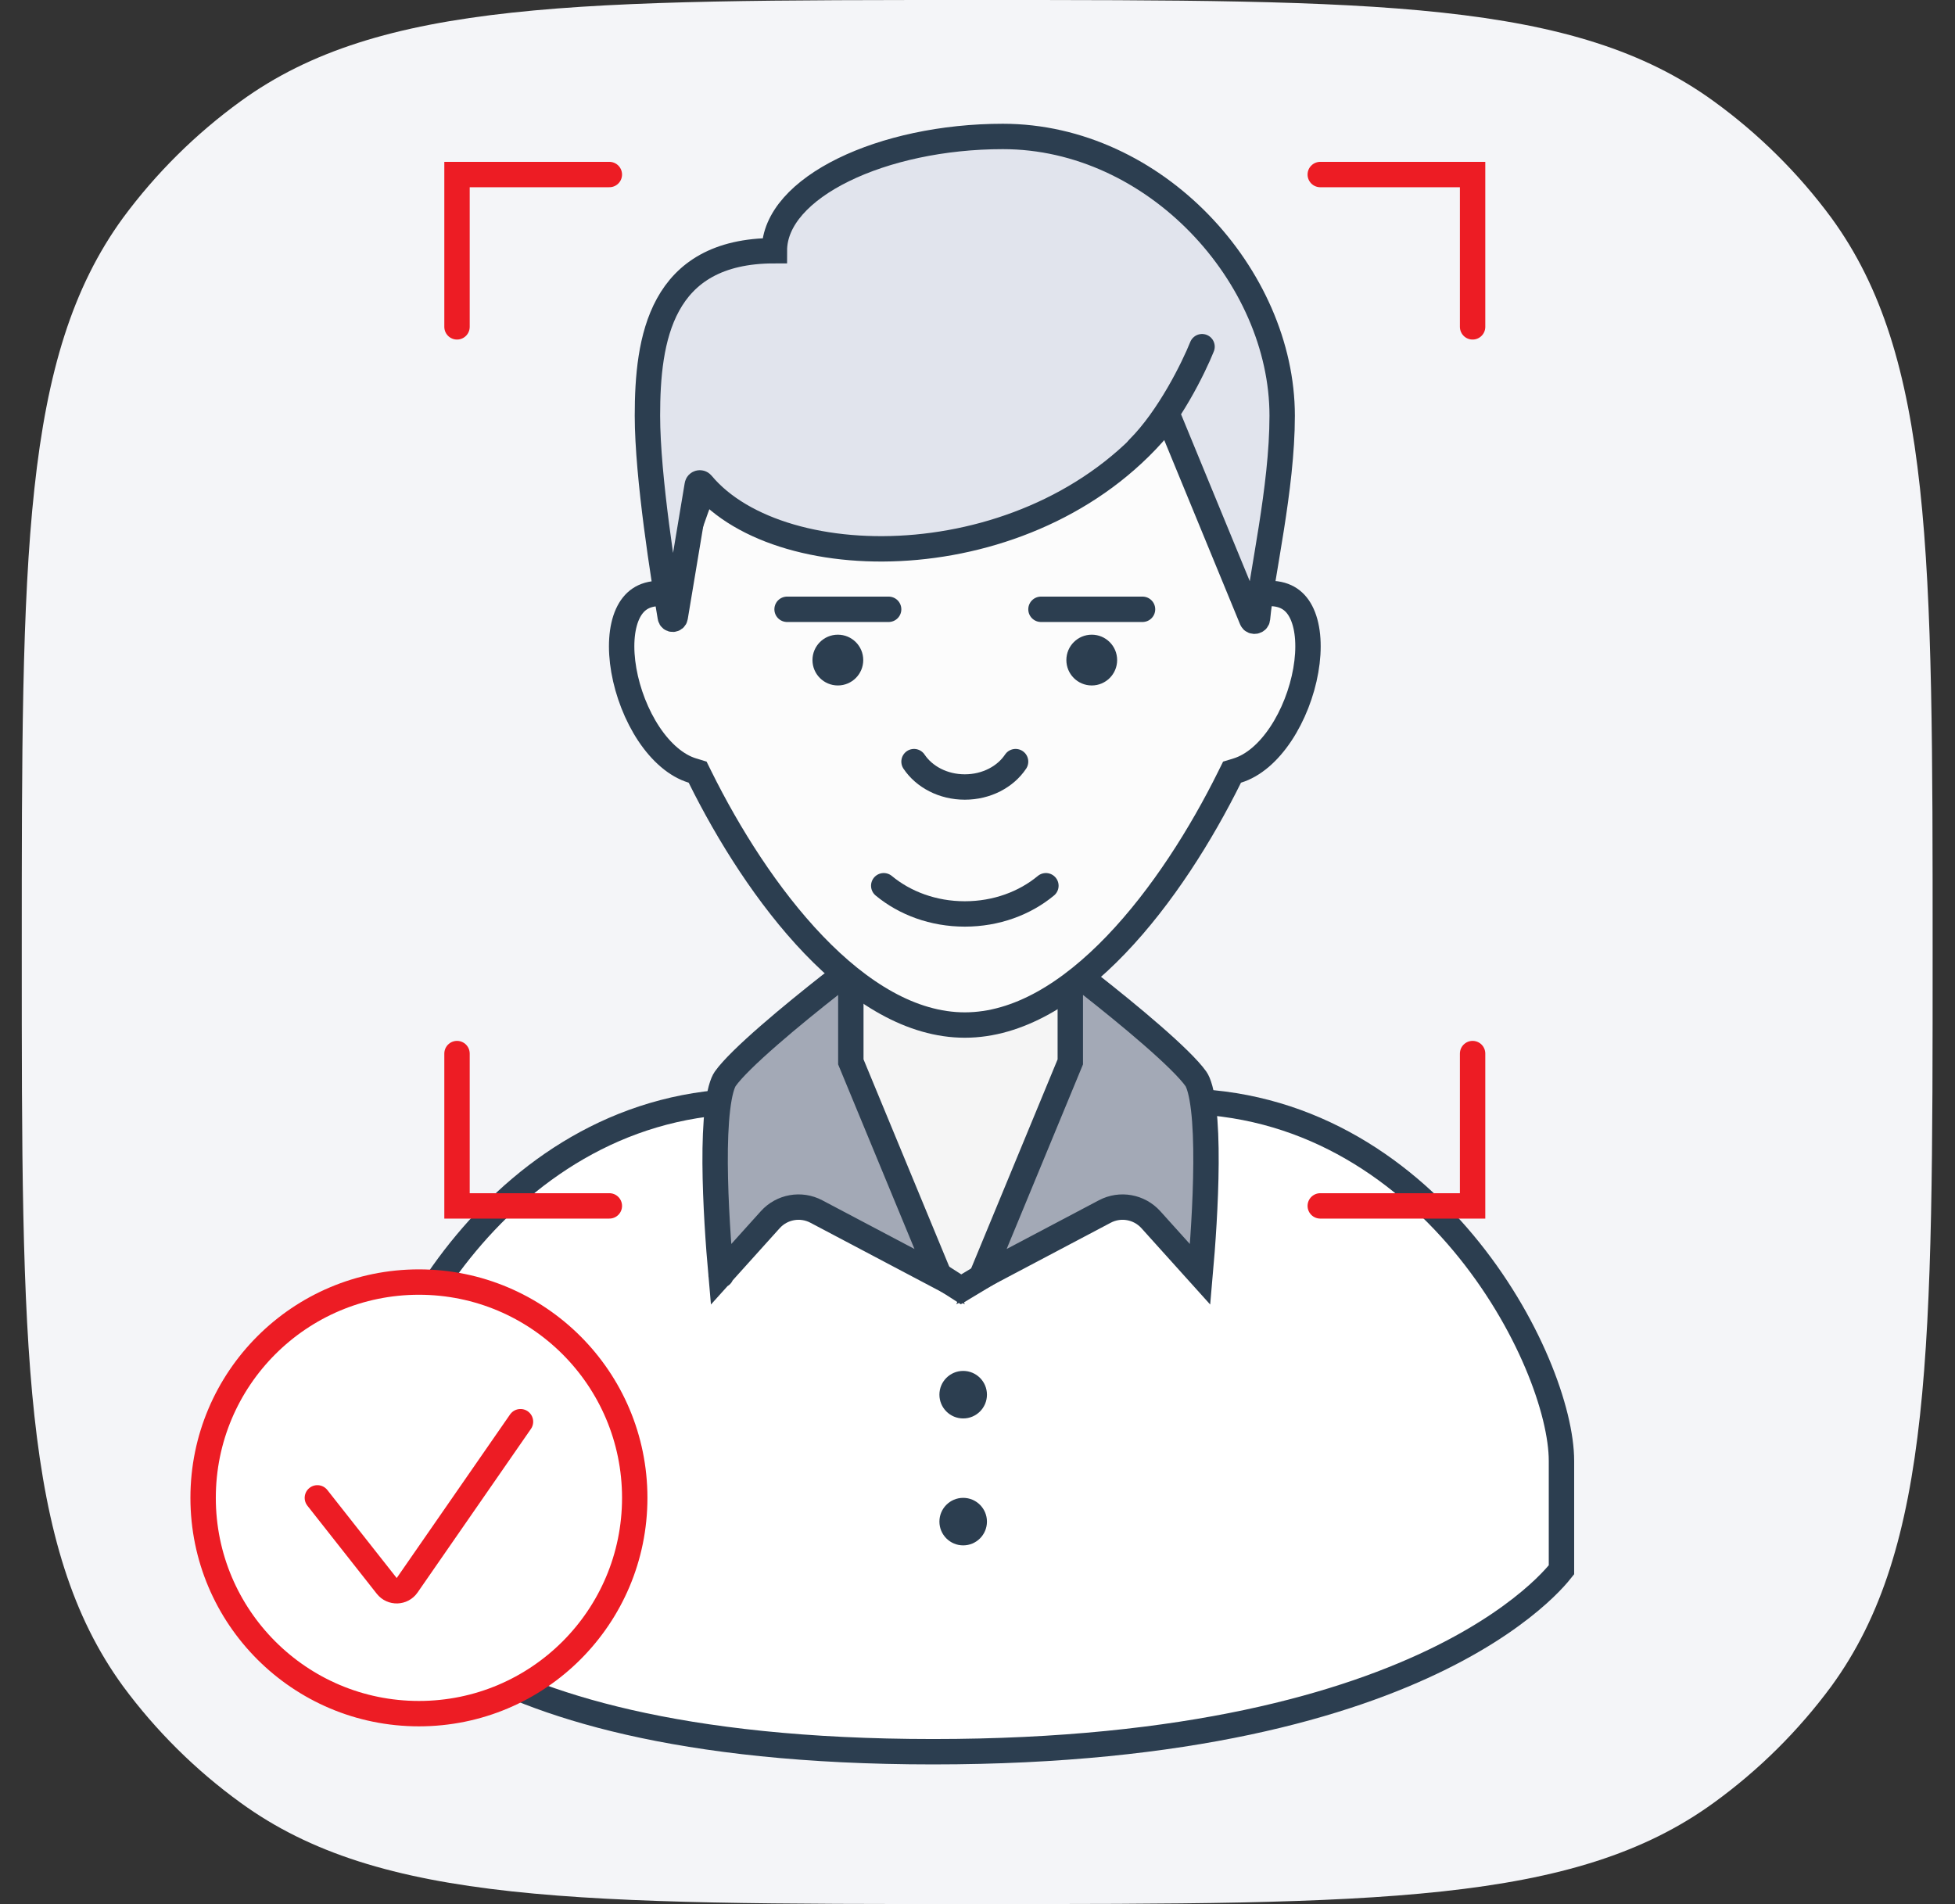
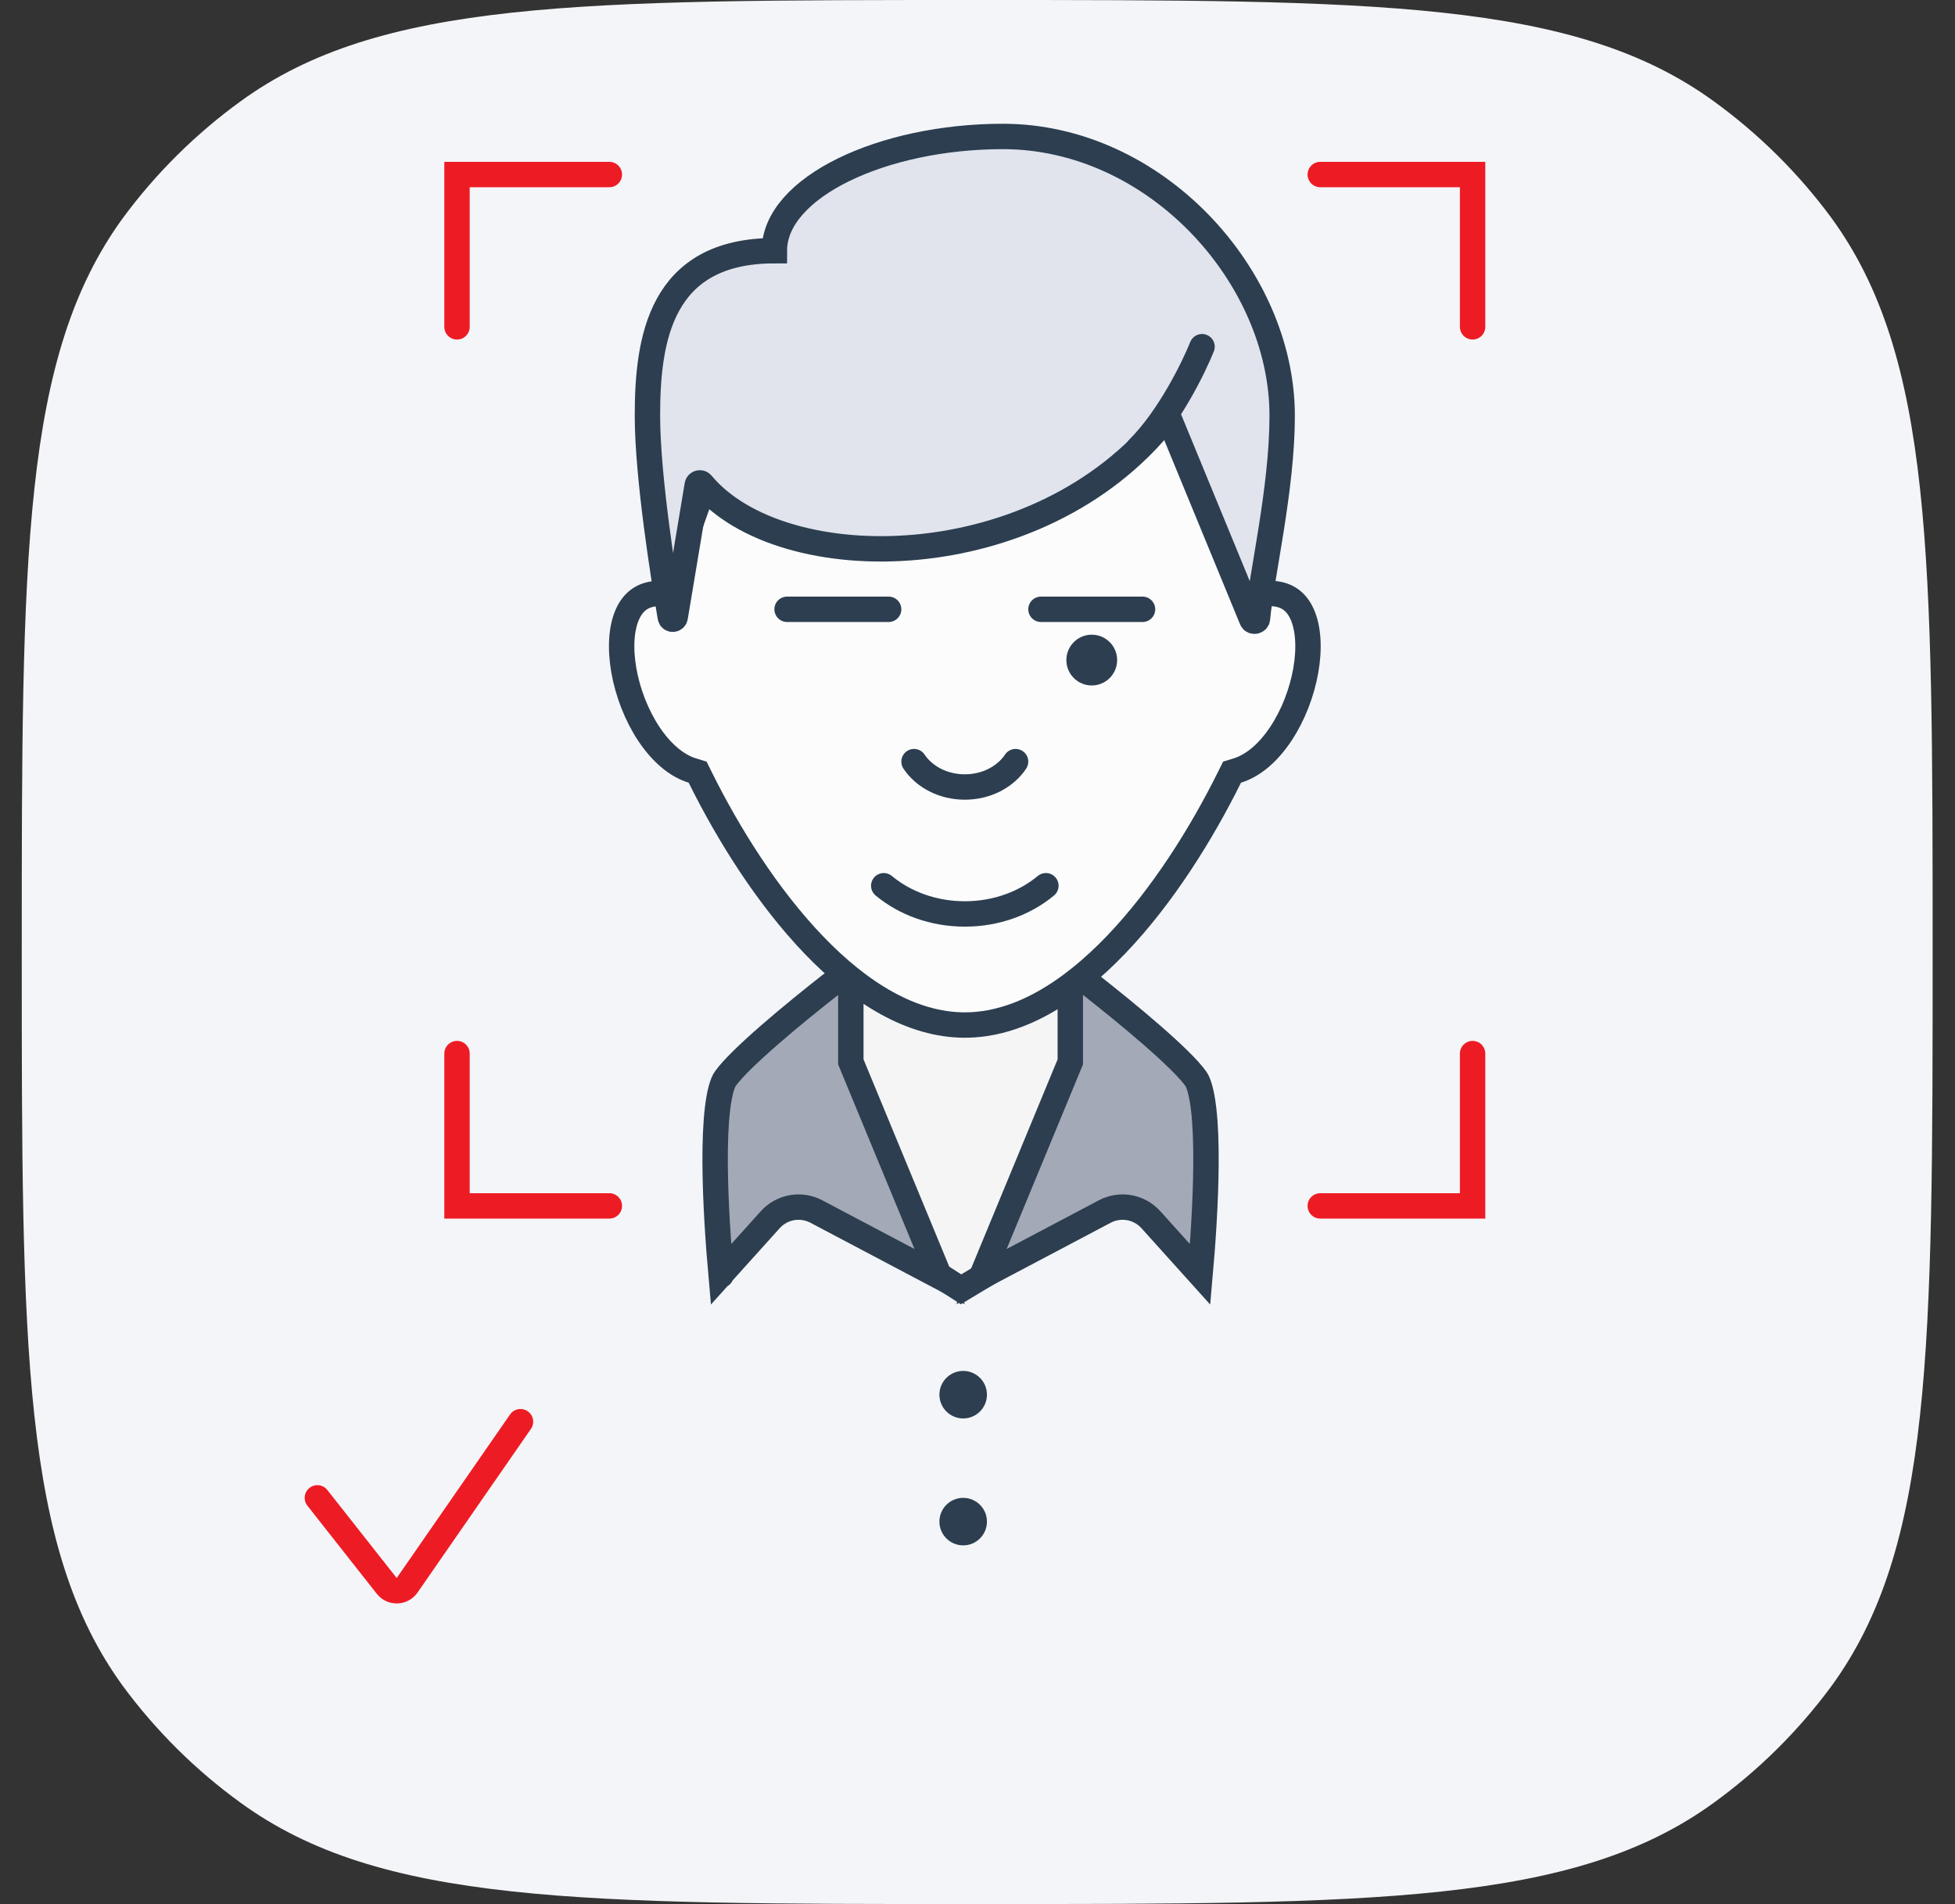
<svg xmlns="http://www.w3.org/2000/svg" width="77" height="75" viewBox="0 0 77 75" fill="none">
  <rect x="0" y="0" width="77" height="75" fill="#333333" stroke="none" />
  <path d="M0.857 37.5C0.857 21.892 0.857 14.054 4.845 8.581C6.141 6.824 7.709 5.27 9.481 3.986C14.969 -3.22187e-07 22.809 0 38.488 0C54.167 0 62.007 -3.22187e-07 67.495 3.986C69.267 5.27 70.835 6.824 72.131 8.581C76.119 14.054 76.119 21.858 76.119 37.5C76.119 53.108 76.119 60.946 72.131 66.419C70.835 68.176 69.267 69.73 67.495 71.013C62.007 75 54.167 75 38.488 75C22.809 75 14.969 75 9.481 71.013C7.709 69.73 6.141 68.176 4.845 66.419C0.857 60.946 0.857 53.142 0.857 37.5Z" fill="#F4F5F8" />
-   <path d="M14.5 57.541C14.5 56.59 14.813 55.222 15.463 53.687C16.111 52.159 17.079 50.499 18.359 48.966C20.918 45.899 24.688 43.375 29.6 43.375H46.4C51.312 43.375 55.082 45.899 57.641 48.966C58.92 50.499 59.889 52.159 60.536 53.687C61.187 55.222 61.5 56.59 61.5 57.541V57.546V57.552V57.558V57.564V57.57V57.576V57.582V57.589V57.595V57.601V57.607V57.614V57.62V57.627V57.633V57.64V57.647V57.653V57.66V57.667V57.674V57.681V57.688V57.695V57.702V57.709V57.716V57.724V57.731V57.738V57.746V57.753V57.761V57.768V57.776V57.783V57.791V57.799V57.806V57.814V57.822V57.83V57.838V57.846V57.854V57.862V57.87V57.878V57.887V57.895V57.903V57.911V57.92V57.928V57.937V57.945V57.954V57.963V57.971V57.98V57.989V57.997V58.006V58.015V58.024V58.033V58.042V58.051V58.06V58.069V58.078V58.087V58.096V58.106V58.115V58.124V58.134V58.143V58.153V58.162V58.172V58.181V58.191V58.2V58.21V58.219V58.229V58.239V58.249V58.258V58.268V58.278V58.288V58.298V58.308V58.318V58.328V58.338V58.348V58.358V58.368V58.379V58.389V58.399V58.409V58.42V58.43V58.44V58.451V58.461V58.472V58.482V58.493V58.503V58.514V58.524V58.535V58.545V58.556V58.567V58.578V58.588V58.599V58.61V58.62V58.631V58.642V58.653V58.664V58.675V58.686V58.697V58.708V58.719V58.73V58.741V58.752V58.763V58.774V58.785V58.796V58.807V58.819V58.83V58.841V58.852V58.864V58.875V58.886V58.898V58.909V58.92V58.931V58.943V58.954V58.966V58.977V58.989V59V59.011V59.023V59.035V59.046V59.057V59.069V59.081V59.092V59.104V59.115V59.127V59.139V59.15V59.162V59.173V59.185V59.197V59.208V59.22V59.232V59.243V59.255V59.267V59.279V59.29V59.302V59.314V59.326V59.337V59.349V59.361V59.373V59.385V59.396V59.408V59.42V59.432V59.444V59.456V59.467V59.479V59.491V59.503V59.515V59.526V59.538V59.55V59.562V59.574V59.586V59.598V59.609V59.621V59.633V59.645V59.657V59.669V59.681V59.693V59.704V59.716V59.728V59.74V59.752V59.764V59.776V59.787V59.799V59.811V59.823V59.835V59.846V59.858V59.87V59.882V59.894V59.906V59.917V59.929V59.941V59.953V59.964V59.976V59.988V60V60.011V60.023V60.035V60.047V60.058V60.07V60.082V60.093V60.105V60.117V60.128V60.14V60.151V60.163V60.175V60.186V60.198V60.209V60.221V60.232V60.244V60.255V60.267V60.278V60.29V60.301V60.313V60.324V60.336V60.347V60.358V60.37V60.381V60.392V60.404V60.415V60.426V60.437V60.449V60.46V60.471V60.482V60.493V60.505V60.516V60.527V60.538V60.549V60.56V60.571V60.582V60.593V60.604V60.615V60.626V60.636V60.647V60.658V60.669V60.68V60.691V60.701V60.712V60.723V60.733V60.744V60.755V60.765V60.776V60.786V60.797V60.807V60.818V60.828V60.839V60.849V60.859V60.87V60.88V60.89V60.9V60.91V60.921V60.931V60.941V60.951V60.961V60.971V60.981V60.991V61.001V61.011V61.02V61.03V61.04V61.05V61.06V61.069V61.079V61.089V61.098V61.108V61.117V61.127V61.136V61.145V61.155V61.164V61.173V61.183V61.192V61.201V61.21V61.219V61.228V61.237V61.246V61.255V61.264V61.273V61.282V61.291V61.3V61.308V61.317V61.325V61.334V61.343V61.351V61.36V61.368V61.376V61.385V61.393V61.401V61.41V61.418V61.426V61.434V61.442V61.45V61.458V61.466V61.473V61.481V61.489V61.497V61.504V61.512V61.519V61.527V61.534V61.542V61.549V61.556V61.564V61.571V61.578V61.585V61.592V61.599V61.606V61.613V61.62V61.627V61.633V61.64V61.647V61.654V61.66V61.666V61.673V61.679V61.686V61.692V61.698V61.704V61.71V61.716V61.722V61.728V61.734V61.74V61.746V61.752V61.757V61.763V61.768V61.774V61.779V61.785V61.79V61.795V61.8V61.805V61.81V61.816V61.82V61.825V61.83V61.834C61.466 61.877 61.422 61.932 61.366 61.996C61.204 62.185 60.945 62.463 60.569 62.799C59.817 63.472 58.597 64.385 56.747 65.302C53.047 67.137 46.813 69 36.75 69C26.682 69 21.092 67.135 18.037 65.32C16.51 64.413 15.612 63.517 15.101 62.864C14.845 62.536 14.684 62.269 14.589 62.089C14.547 62.01 14.518 61.947 14.5 61.905V61.904V61.9V61.896V61.892V61.889V61.885V61.881V61.877V61.872V61.868V61.864V61.86V61.855V61.851V61.846V61.842V61.837V61.832V61.828V61.823V61.818V61.813V61.808V61.803V61.798V61.792V61.787V61.782V61.777V61.771V61.766V61.76V61.755V61.749V61.743V61.737V61.732V61.726V61.72V61.714V61.708V61.702V61.696V61.689V61.683V61.677V61.67V61.664V61.658V61.651V61.645V61.638V61.631V61.624V61.618V61.611V61.604V61.597V61.59V61.583V61.576V61.569V61.562V61.554V61.547V61.54V61.532V61.525V61.518V61.51V61.503V61.495V61.487V61.48V61.472V61.464V61.456V61.448V61.44V61.432V61.424V61.416V61.408V61.4V61.392V61.384V61.375V61.367V61.359V61.35V61.342V61.333V61.325V61.316V61.308V61.299V61.29V61.282V61.273V61.264V61.255V61.246V61.237V61.228V61.219V61.21V61.201V61.192V61.183V61.173V61.164V61.155V61.146V61.136V61.127V61.118V61.108V61.099V61.089V61.08V61.07V61.06V61.051V61.041V61.031V61.022V61.012V61.002V60.992V60.982V60.972V60.962V60.952V60.942V60.932V60.922V60.912V60.902V60.892V60.882V60.871V60.861V60.851V60.84V60.83V60.82V60.809V60.799V60.788V60.778V60.768V60.757V60.746V60.736V60.725V60.715V60.704V60.693V60.683V60.672V60.661V60.65V60.64V60.629V60.618V60.607V60.596V60.585V60.574V60.563V60.553V60.541V60.531V60.52V60.508V60.497V60.486V60.475V60.464V60.453V60.442V60.431V60.419V60.408V60.397V60.386V60.374V60.363V60.352V60.34V60.329V60.318V60.306V60.295V60.283V60.272V60.261V60.249V60.238V60.226V60.215V60.203V60.192V60.18V60.169V60.157V60.146V60.134V60.123V60.111V60.099V60.088V60.076V60.064V60.053V60.041V60.029V60.018V60.006V59.994V59.983V59.971V59.959V59.948V59.936V59.924V59.912V59.901V59.889V59.877V59.865V59.854V59.842V59.83V59.818V59.806V59.795V59.783V59.771V59.759V59.748V59.736V59.724V59.712V59.7V59.688V59.677V59.665V59.653V59.641V59.629V59.617V59.606V59.594V59.582V59.57V59.558V59.547V59.535V59.523V59.511V59.499V59.487V59.476V59.464V59.452V59.44V59.429V59.417V59.405V59.393V59.382V59.37V59.358V59.346V59.334V59.323V59.311V59.299V59.288V59.276V59.264V59.252V59.241V59.229V59.217V59.206V59.194V59.182V59.171V59.159V59.148V59.136V59.124V59.113V59.101V59.09V59.078V59.067V59.055V59.044V59.032V59.021V59.009V58.998V58.986V58.975V58.963V58.952V58.941V58.929V58.918V58.907V58.895V58.884V58.873V58.861V58.85V58.839V58.828V58.816V58.805V58.794V58.783V58.772V58.761V58.75V58.739V58.728V58.717V58.706V58.694V58.684V58.673V58.662V58.651V58.64V58.629V58.618V58.607V58.597V58.586V58.575V58.564V58.554V58.543V58.532V58.522V58.511V58.501V58.49V58.48V58.469V58.459V58.448V58.438V58.427V58.417V58.407V58.396V58.386V58.376V58.366V58.355V58.345V58.335V58.325V58.315V58.305V58.295V58.285V58.275V58.265V58.255V58.245V58.236V58.226V58.216V58.206V58.197V58.187V58.178V58.168V58.158V58.149V58.139V58.13V58.12V58.111V58.102V58.093V58.083V58.074V58.065V58.056V58.047V58.037V58.028V58.019V58.01V58.002V57.993V57.984V57.975V57.966V57.958V57.949V57.94V57.931V57.923V57.914V57.906V57.898V57.889V57.881V57.872V57.864V57.856V57.848V57.84V57.831V57.823V57.815V57.807V57.8V57.792V57.784V57.776V57.768V57.761V57.753V57.745V57.738V57.73V57.723V57.715V57.708V57.701V57.694V57.686V57.679V57.672V57.665V57.658V57.651V57.644V57.637V57.63V57.624V57.617V57.61V57.604V57.597V57.591V57.584V57.578V57.571V57.565V57.559V57.553V57.547V57.541Z" fill="white" stroke="#2C3E50" />
  <path d="M42.5 38.233V47.987L37.852 50.786L33.5 47.996V38.568C33.776 38.678 34.12 38.808 34.507 38.938C35.495 39.27 36.807 39.618 38 39.618C39.22 39.618 40.55 39.146 41.538 38.703C41.904 38.539 42.231 38.375 42.5 38.233Z" fill="#F5F5F5" stroke="#2C3E50" />
  <path d="M28.564 42.495L28.564 42.495C28.84 42.105 29.486 41.481 30.293 40.778C31.084 40.088 31.987 39.359 32.739 38.768C33.05 38.523 33.511 38.737 33.511 39.153V41.727V41.827L33.549 41.919L37.009 50.286L32.152 47.721C31.545 47.4 30.797 47.533 30.337 48.044L28.398 50.197C28.301 49.105 28.175 47.393 28.166 45.822C28.162 45.028 28.188 44.283 28.26 43.676C28.296 43.373 28.342 43.114 28.398 42.906C28.456 42.692 28.517 42.562 28.564 42.495ZM28.401 50.228L28.401 50.228L28.401 50.228Z" fill="#A3A9B6" stroke="#2C3E50" stroke-linecap="round" />
  <path d="M47.102 42.495L47.102 42.495C46.826 42.105 46.18 41.481 45.373 40.778C44.582 40.088 43.679 39.359 42.928 38.768C42.616 38.523 42.155 38.737 42.155 39.153V41.727V41.827L42.117 41.919L38.657 50.286L43.514 47.721C44.121 47.4 44.869 47.533 45.329 48.044L47.268 50.197C47.365 49.105 47.491 47.393 47.499 45.822C47.504 45.028 47.478 44.283 47.406 43.676C47.37 43.373 47.324 43.114 47.268 42.906C47.21 42.692 47.15 42.562 47.102 42.495ZM47.266 50.228L47.265 50.228L47.266 50.228Z" fill="#A3A9B6" stroke="#2C3E50" stroke-linecap="round" />
  <circle cx="37.936" cy="54.936" r="0.936" fill="#2C3E50" />
  <circle cx="37.936" cy="59.936" r="0.936" fill="#2C3E50" />
  <path d="M48.731 30.352L48.525 30.415L48.429 30.609C47.317 32.856 45.773 35.32 43.956 37.214C42.13 39.118 40.097 40.376 38.001 40.376C35.905 40.376 33.871 39.118 32.045 37.214C30.229 35.32 28.685 32.856 27.573 30.609L27.477 30.415L27.271 30.352C26.639 30.159 26.044 29.642 25.555 28.908C25.071 28.178 24.724 27.279 24.571 26.408C24.417 25.528 24.47 24.735 24.716 24.19C24.837 23.923 24.997 23.726 25.195 23.593C25.39 23.462 25.65 23.375 26.001 23.375L26.386 23.375L26.484 23.003C27.595 18.806 29.254 15.536 31.185 13.287C33.116 11.038 35.297 9.832 37.471 9.687C41.783 9.399 46.536 13.315 49.523 23.022L49.632 23.375L50.001 23.375C50.352 23.375 50.611 23.462 50.807 23.593C51.004 23.725 51.165 23.923 51.285 24.189C51.531 24.735 51.585 25.528 51.43 26.408C51.278 27.28 50.931 28.178 50.446 28.908C49.958 29.642 49.362 30.159 48.731 30.352Z" fill="#FCFCFC" stroke="#2C3E50" />
  <path d="M25.5 16.375C25.5 18.793 26.149 22.834 26.401 24.311C26.42 24.422 26.576 24.419 26.594 24.309L27.462 19.106C27.476 19.019 27.588 18.99 27.644 19.058C30.8 22.846 40.93 22.776 45.893 16.512C45.941 16.452 46.037 16.464 46.066 16.535L49.307 24.408C49.349 24.509 49.517 24.48 49.527 24.371C49.686 22.637 50.5 19.262 50.5 16.375C50.5 10.875 45.5 5.375 39.5 5.375C34.763 5.375 30.5 7.375 30.5 9.875C26 9.875 25.5 13.375 25.5 16.375Z" fill="#E1E4ED" stroke="#2C3E50" stroke-linecap="round" />
  <path d="M47.344 13.656C47.01 14.49 46.044 16.456 44.844 17.656" stroke="#2C3E50" stroke-linecap="round" />
  <circle cx="43" cy="26" r="1" fill="#2C3E50" />
-   <circle cx="33" cy="26" r="1" fill="#2C3E50" />
  <path d="M31 24H35" stroke="#2C3E50" stroke-linecap="round" />
  <path d="M41 24H45" stroke="#2C3E50" stroke-linecap="round" />
  <path d="M36 30C36.399 30.598 37.145 31 38 31C38.855 31 39.601 30.598 40 30" stroke="#2C3E50" stroke-linecap="round" stroke-linejoin="round" />
  <path d="M41.194 34.889C40.365 35.577 39.24 36 38 36C36.761 36 35.636 35.577 34.807 34.889" stroke="#2C3E50" stroke-linecap="round" />
  <path d="M24 6.875H18V12.875" stroke="#ED1C24" stroke-linecap="round" />
  <path d="M52 6.875H58V12.875" stroke="#ED1C24" stroke-linecap="round" />
  <path d="M24 47.5H18V41.5" stroke="#ED1C24" stroke-linecap="round" />
  <path d="M52 47.5H58V41.5" stroke="#ED1C24" stroke-linecap="round" />
-   <circle cx="16.5" cy="59" r="8.5" fill="white" stroke="#ED1C24" />
  <path d="M12.5 59L15.232 62.468C15.44 62.733 15.844 62.72 16.035 62.444L20.5 56" stroke="#ED1C24" stroke-linecap="round" />
</svg>